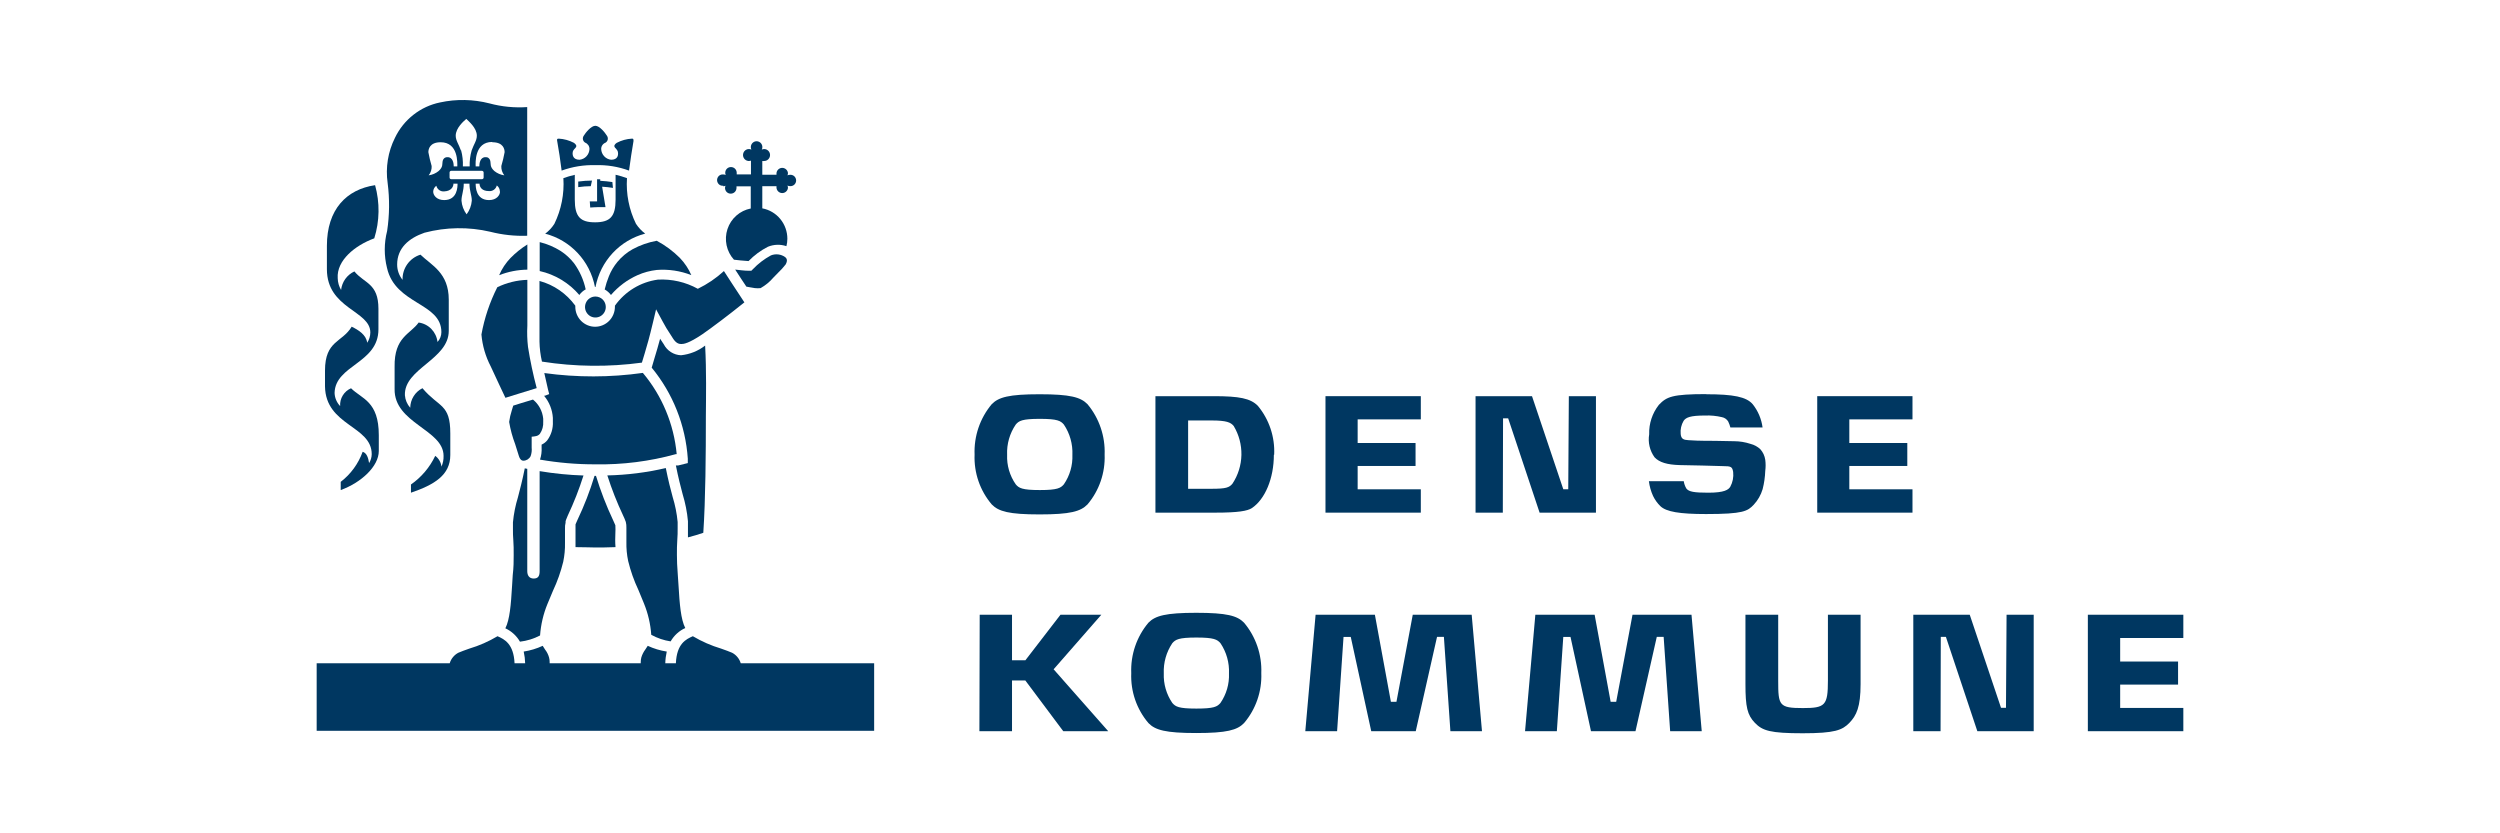
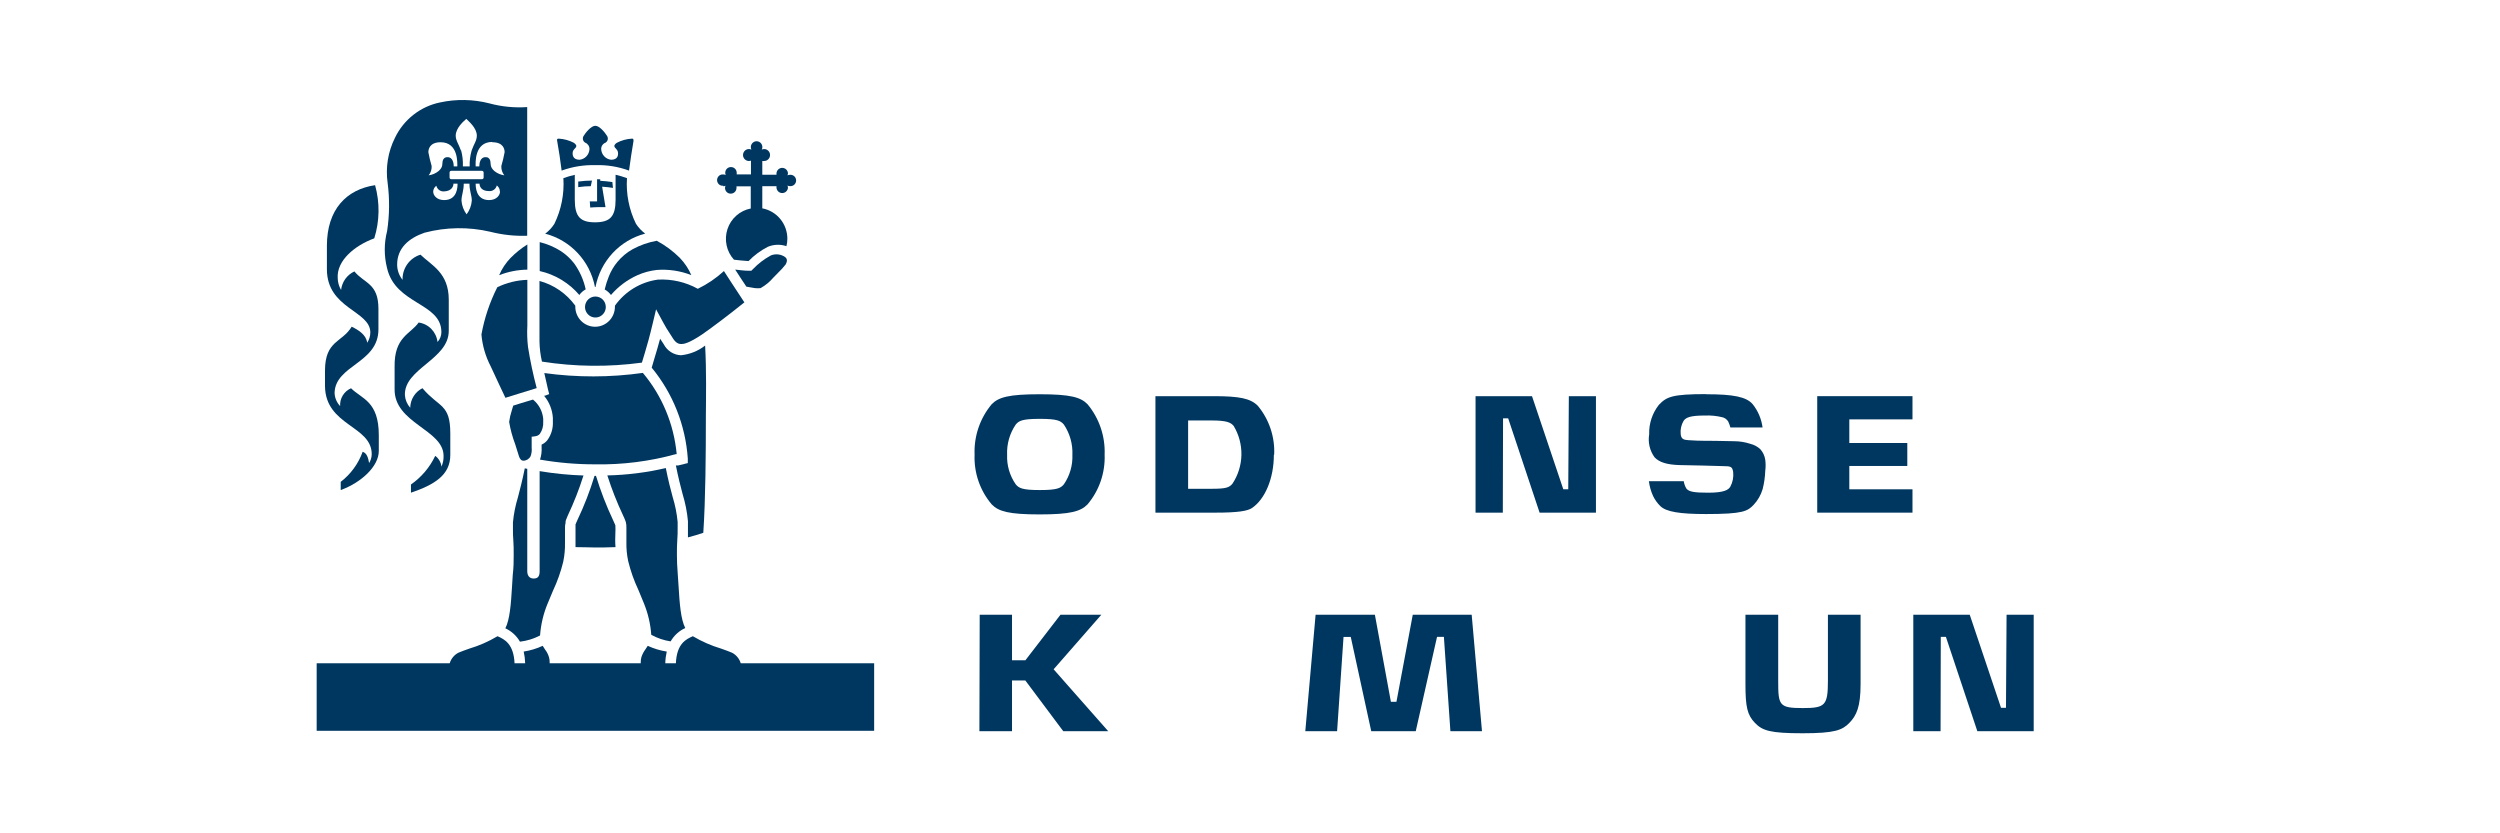
<svg xmlns="http://www.w3.org/2000/svg" width="150" height="50" viewBox="0 0 150 50" fill="none">
  <g clip-path="url(#clip0_2_537)">
    <path d="M109.675 40.836C109.675 42.329 109.512 42.484 108.174 42.484C106.74 42.484 106.692 42.329 106.692 40.836V36.883H104.727V41.049C104.727 42.413 104.837 42.897 105.293 43.371C105.749 43.845 106.223 43.996 108.157 43.996C110.091 43.996 110.539 43.809 110.964 43.371C111.389 42.932 111.635 42.413 111.635 41.049V36.883H109.675V40.836Z" fill="#003761" />
    <path d="M66.081 36.883H63.629L61.523 39.617H60.721V36.883H58.782L58.764 43.871H60.721V40.827H61.519L63.795 43.871H66.493L63.217 40.158L66.081 36.883Z" fill="#003761" />
-     <path d="M85.249 25.162V23.77H79.529V30.759H85.249V29.358H81.459V27.958H84.933V26.58H81.459V25.162H85.249Z" fill="#003761" />
    <path d="M109.034 30.759H114.749V29.358H110.959V27.958H114.438V26.58H110.959V25.162H114.749V23.77H109.034V30.759Z" fill="#003761" />
-     <path d="M131 38.279V36.883H125.271V43.871H131V42.476H127.21V41.075H130.684V39.693H127.21V38.279H131Z" fill="#003761" />
    <path d="M60.945 29.061C60.584 28.544 60.402 27.921 60.427 27.289C60.399 26.642 60.581 26.005 60.945 25.472C61.133 25.25 61.322 25.131 62.388 25.131C63.453 25.131 63.638 25.25 63.831 25.472C64.191 26.006 64.371 26.643 64.344 27.289C64.368 27.921 64.188 28.543 63.831 29.061C63.638 29.283 63.453 29.403 62.388 29.403C61.322 29.403 61.133 29.283 60.945 29.061ZM65.248 30.267C65.952 29.437 66.32 28.368 66.278 27.276C66.32 26.172 65.952 25.093 65.248 24.249C64.835 23.832 64.217 23.655 62.374 23.655C60.532 23.655 59.918 23.832 59.506 24.249C58.799 25.091 58.431 26.172 58.475 27.276C58.431 28.369 58.8 29.438 59.506 30.267C59.918 30.688 60.537 30.865 62.374 30.865C64.212 30.865 64.835 30.688 65.248 30.267Z" fill="#003761" />
    <path d="M73.95 29.017C73.752 29.256 73.568 29.327 72.682 29.327H71.287V25.228H72.682C73.599 25.228 73.84 25.343 74.02 25.556C74.336 26.08 74.497 26.684 74.485 27.297C74.472 27.91 74.287 28.507 73.95 29.017ZM76.45 27.284C76.501 26.215 76.15 25.165 75.467 24.346C75.028 23.903 74.362 23.77 72.835 23.77H69.326V30.759H72.923C74.3 30.759 74.849 30.657 75.116 30.484C75.901 29.952 76.432 28.711 76.432 27.284" fill="#003761" />
    <path d="M120.359 42.467H120.061L118.184 36.883H114.798V43.871H116.434L116.447 38.212H116.754L118.64 43.871H122.022V36.883H120.394L120.359 42.467Z" fill="#003761" />
    <path d="M94.095 29.354H93.797L91.92 23.77H88.533V30.759H90.169L90.183 25.1H90.49L92.376 30.759H95.757V23.77H94.13L94.095 29.354Z" fill="#003761" />
-     <path d="M73.226 42.179C73.033 42.4 72.849 42.515 71.783 42.515C70.717 42.515 70.533 42.4 70.34 42.179C69.984 41.659 69.804 41.037 69.827 40.406C69.8 39.761 69.98 39.123 70.34 38.589C70.533 38.372 70.717 38.252 71.783 38.252C72.849 38.252 73.033 38.372 73.226 38.589C73.587 39.123 73.767 39.76 73.739 40.406C73.764 41.038 73.584 41.66 73.226 42.179ZM71.774 36.768C69.936 36.768 69.313 36.945 68.906 37.362C68.198 38.204 67.831 39.285 67.875 40.388C67.831 41.483 68.199 42.553 68.906 43.384C69.313 43.805 69.936 43.982 71.774 43.982C73.612 43.982 74.235 43.805 74.643 43.384C75.35 42.554 75.72 41.483 75.678 40.388C75.721 39.284 75.351 38.204 74.643 37.362C74.235 36.945 73.616 36.768 71.774 36.768Z" fill="#003761" />
    <path d="M84.766 36.883L83.787 42.108H83.454L82.493 36.883H78.936L78.318 43.871H80.226L80.612 38.217H81.046L82.274 43.871H84.945L86.222 38.212H86.634L87.024 43.871H88.919L88.301 36.883H84.766Z" fill="#003761" />
-     <path d="M97.951 36.883L96.972 42.108H96.639L95.678 36.883H92.121L91.503 43.871H93.411L93.797 38.217H94.231L95.459 43.871H98.13L99.407 38.212H99.819L100.209 43.871H102.104L101.49 36.883H97.951Z" fill="#003761" />
    <path d="M102.398 23.646C100.324 23.646 99.999 23.806 99.534 24.289C99.137 24.791 98.93 25.419 98.951 26.061C98.91 26.301 98.918 26.547 98.974 26.784C99.03 27.02 99.132 27.244 99.275 27.439C99.56 27.745 100.039 27.883 100.771 27.905C101.166 27.905 103.122 27.958 103.376 27.967C103.868 27.967 103.938 28.007 103.99 28.321C104.024 28.628 103.963 28.938 103.815 29.208C103.705 29.385 103.464 29.562 102.499 29.562C101.644 29.562 101.332 29.505 101.183 29.314C101.102 29.179 101.048 29.028 101.025 28.871H98.933C98.971 29.177 99.055 29.477 99.183 29.757C99.293 29.985 99.441 30.192 99.622 30.369C99.973 30.706 100.771 30.843 102.363 30.843C104.6 30.843 104.855 30.67 105.223 30.285C105.471 30.019 105.654 29.699 105.758 29.349C105.85 28.99 105.902 28.621 105.916 28.25C105.944 28.031 105.944 27.809 105.916 27.59C105.882 27.354 105.78 27.134 105.622 26.956C105.456 26.799 105.252 26.687 105.03 26.633C104.714 26.528 104.384 26.474 104.052 26.473L102.911 26.451C101.832 26.451 101.596 26.429 101.306 26.411C101.017 26.394 100.868 26.34 100.841 26.039C100.814 25.764 100.876 25.488 101.017 25.25C101.157 25.047 101.416 24.931 102.311 24.931C102.648 24.918 102.986 24.951 103.315 25.029C103.392 25.043 103.466 25.074 103.531 25.119C103.596 25.164 103.651 25.223 103.692 25.29C103.747 25.405 103.791 25.526 103.824 25.649H105.754C105.687 25.138 105.482 24.655 105.162 24.253C104.784 23.81 104.004 23.655 102.376 23.655" fill="#003761" />
    <path d="M36.742 10.923C36.505 10.888 36.26 10.861 36.014 10.848V10.755H35.825V12.084H35.387L35.413 12.452C35.413 12.452 35.777 12.426 35.931 12.426H36.33L36.128 11.203C36.345 11.215 36.562 11.239 36.777 11.274L36.742 10.923Z" fill="#003761" />
    <path d="M34.694 10.893V11.229C34.943 11.192 35.194 11.172 35.446 11.171L35.52 10.835C35.243 10.836 34.968 10.855 34.694 10.893Z" fill="#003761" />
    <path d="M35.698 17.221H35.729C35.876 16.456 36.234 15.75 36.761 15.183C37.289 14.616 37.965 14.211 38.711 14.017C38.494 13.855 38.307 13.655 38.158 13.427C37.742 12.579 37.556 11.633 37.619 10.688C37.395 10.607 37.167 10.539 36.935 10.485V11.978C36.935 12.997 36.606 13.334 35.711 13.339C34.816 13.343 34.487 12.997 34.487 11.978V10.489C34.256 10.542 34.027 10.609 33.803 10.688C33.864 11.633 33.678 12.578 33.264 13.427C33.118 13.658 32.93 13.86 32.711 14.021C33.457 14.214 34.134 14.618 34.663 15.184C35.191 15.75 35.55 16.456 35.698 17.221Z" fill="#003761" />
    <path d="M33.698 10.236C34.346 10 35.032 9.889 35.72 9.909C36.409 9.886 37.095 9.997 37.742 10.236C37.825 9.594 37.913 9.044 38.01 8.464C38.01 8.366 38.01 8.309 37.917 8.318C37.599 8.335 37.288 8.421 37.005 8.57C36.9 8.641 36.799 8.747 36.909 8.867C37.018 8.987 37.084 9.049 37.084 9.204C37.084 9.288 37.084 9.585 36.667 9.585C36.508 9.568 36.36 9.494 36.251 9.376C36.141 9.258 36.077 9.104 36.071 8.942C36.07 8.86 36.094 8.778 36.14 8.71C36.187 8.642 36.253 8.59 36.33 8.561C36.364 8.541 36.394 8.513 36.417 8.48C36.441 8.447 36.457 8.409 36.465 8.37C36.472 8.33 36.472 8.289 36.463 8.249C36.454 8.21 36.437 8.173 36.413 8.14C36.303 7.959 35.974 7.547 35.72 7.547C35.466 7.547 35.137 7.959 35.027 8.14C35.003 8.173 34.986 8.21 34.978 8.25C34.969 8.29 34.969 8.331 34.977 8.371C34.986 8.411 35.002 8.448 35.026 8.481C35.05 8.514 35.08 8.541 35.115 8.561C35.191 8.591 35.255 8.644 35.301 8.712C35.346 8.78 35.37 8.86 35.369 8.942C35.363 9.104 35.299 9.258 35.189 9.376C35.08 9.494 34.932 9.568 34.773 9.585C34.373 9.585 34.356 9.288 34.356 9.204C34.356 9.049 34.417 8.991 34.531 8.867C34.645 8.743 34.531 8.641 34.435 8.57C34.152 8.421 33.841 8.335 33.523 8.318C33.413 8.318 33.413 8.366 33.431 8.464C33.536 9.036 33.615 9.589 33.698 10.236Z" fill="#003761" />
    <path d="M37.044 15.714C36.833 15.971 36.661 16.259 36.536 16.569C36.431 16.828 36.346 17.095 36.281 17.367C36.428 17.45 36.556 17.563 36.658 17.699C37.095 17.19 37.637 16.785 38.246 16.512C38.615 16.347 39.008 16.241 39.409 16.197C40.113 16.143 40.82 16.249 41.479 16.507C41.315 16.127 41.084 15.781 40.799 15.483C40.388 15.069 39.918 14.72 39.404 14.446C38.896 14.537 38.406 14.709 37.952 14.956C37.606 15.15 37.299 15.407 37.044 15.714Z" fill="#003761" />
    <path d="M46.255 15.324C45.852 15.542 45.485 15.823 45.168 16.157L45.08 16.246H44.957C44.659 16.246 44.361 16.201 44.111 16.175L44.453 16.702L44.782 17.198L44.979 17.234L45.295 17.287C45.409 17.3 45.523 17.3 45.637 17.287C45.927 17.122 46.187 16.908 46.405 16.653L46.677 16.374C46.843 16.218 46.997 16.049 47.137 15.869C47.273 15.63 47.207 15.505 47.111 15.426C46.988 15.338 46.845 15.284 46.696 15.266C46.547 15.248 46.395 15.268 46.255 15.324Z" fill="#003761" />
    <path d="M43.387 11.176C43.437 11.175 43.486 11.165 43.532 11.145C43.51 11.187 43.5 11.235 43.501 11.282C43.502 11.327 43.511 11.371 43.529 11.413C43.546 11.454 43.571 11.491 43.603 11.522C43.635 11.554 43.672 11.578 43.714 11.595C43.755 11.611 43.799 11.62 43.843 11.619C43.933 11.62 44.02 11.586 44.085 11.523C44.15 11.46 44.187 11.373 44.19 11.282C44.194 11.248 44.194 11.214 44.19 11.18H45.045V12.51C44.724 12.572 44.426 12.719 44.18 12.936C43.934 13.153 43.751 13.433 43.648 13.746C43.545 14.059 43.527 14.394 43.595 14.717C43.663 15.039 43.816 15.338 44.036 15.581C44.273 15.612 44.584 15.643 44.913 15.665C45.251 15.316 45.644 15.025 46.076 14.805C46.43 14.661 46.823 14.648 47.185 14.77C47.223 14.625 47.242 14.476 47.242 14.327C47.242 13.893 47.092 13.473 46.817 13.139C46.542 12.805 46.16 12.58 45.738 12.501V11.172H46.589C46.584 11.205 46.584 11.24 46.589 11.274C46.599 11.359 46.639 11.438 46.702 11.495C46.766 11.553 46.848 11.584 46.933 11.584C47.018 11.584 47.101 11.553 47.164 11.495C47.228 11.438 47.268 11.359 47.278 11.274C47.278 11.224 47.268 11.176 47.247 11.132C47.292 11.155 47.341 11.167 47.392 11.167C47.439 11.173 47.487 11.168 47.532 11.153C47.578 11.139 47.619 11.115 47.655 11.083C47.69 11.051 47.719 11.011 47.738 10.968C47.758 10.924 47.768 10.876 47.768 10.828C47.768 10.78 47.758 10.732 47.738 10.689C47.719 10.645 47.69 10.605 47.655 10.573C47.619 10.541 47.578 10.517 47.532 10.503C47.487 10.488 47.439 10.484 47.392 10.489C47.342 10.49 47.293 10.501 47.247 10.52C47.268 10.478 47.279 10.43 47.278 10.383C47.268 10.297 47.228 10.218 47.164 10.161C47.101 10.104 47.018 10.072 46.933 10.072C46.848 10.072 46.766 10.104 46.702 10.161C46.639 10.218 46.599 10.297 46.589 10.383C46.584 10.417 46.584 10.451 46.589 10.485H45.738V9.66C45.774 9.667 45.811 9.667 45.848 9.66C45.942 9.66 46.032 9.623 46.099 9.555C46.166 9.488 46.203 9.397 46.203 9.301C46.203 9.206 46.166 9.115 46.099 9.048C46.032 8.98 45.942 8.943 45.848 8.943C45.799 8.943 45.751 8.955 45.707 8.978C45.73 8.931 45.742 8.878 45.742 8.826C45.743 8.773 45.731 8.721 45.708 8.673C45.686 8.626 45.653 8.584 45.612 8.551C45.571 8.518 45.523 8.495 45.472 8.483C45.422 8.471 45.369 8.472 45.318 8.483C45.267 8.495 45.219 8.519 45.179 8.552C45.138 8.585 45.105 8.627 45.083 8.675C45.06 8.722 45.049 8.775 45.049 8.827C45.05 8.88 45.062 8.931 45.084 8.978C45.041 8.955 44.993 8.943 44.944 8.943C44.892 8.941 44.84 8.952 44.792 8.973C44.744 8.994 44.702 9.026 44.667 9.066C44.633 9.106 44.608 9.153 44.594 9.204C44.58 9.255 44.577 9.308 44.585 9.36C44.594 9.412 44.613 9.462 44.643 9.505C44.673 9.549 44.712 9.585 44.757 9.612C44.802 9.638 44.852 9.654 44.905 9.659C44.957 9.664 45.009 9.656 45.058 9.638V10.463H44.203C44.207 10.429 44.207 10.394 44.203 10.361C44.201 10.27 44.163 10.183 44.098 10.12C44.033 10.057 43.946 10.023 43.856 10.024C43.812 10.023 43.768 10.031 43.727 10.048C43.686 10.065 43.648 10.089 43.616 10.121C43.584 10.152 43.559 10.189 43.542 10.23C43.524 10.271 43.515 10.316 43.514 10.361C43.513 10.408 43.523 10.456 43.545 10.498C43.499 10.478 43.45 10.468 43.4 10.467C43.353 10.461 43.305 10.466 43.26 10.481C43.214 10.495 43.172 10.519 43.137 10.551C43.102 10.583 43.073 10.623 43.054 10.666C43.034 10.71 43.024 10.758 43.024 10.806C43.024 10.854 43.034 10.902 43.054 10.945C43.073 10.989 43.102 11.029 43.137 11.061C43.172 11.093 43.214 11.117 43.26 11.131C43.305 11.146 43.353 11.15 43.4 11.145L43.387 11.176Z" fill="#003761" />
    <path d="M38.514 21.758L38.676 21.222C38.839 20.673 38.957 20.274 39.172 19.37L39.365 18.559L39.76 19.29C39.898 19.554 40.052 19.81 40.22 20.057L40.369 20.292C40.558 20.597 40.738 20.642 40.878 20.642C41.018 20.642 41.317 20.611 42.146 20.052C42.777 19.609 43.668 18.944 44.663 18.142C44.466 17.837 44.198 17.433 43.935 17.034L43.435 16.263C42.967 16.693 42.44 17.051 41.869 17.327C41.137 16.923 40.308 16.733 39.474 16.777C38.962 16.847 38.468 17.021 38.025 17.29C37.581 17.559 37.197 17.917 36.895 18.342C36.895 18.364 36.895 18.382 36.895 18.404C36.895 18.722 36.77 19.028 36.547 19.253C36.324 19.478 36.022 19.605 35.707 19.605C35.392 19.605 35.089 19.478 34.866 19.253C34.643 19.028 34.518 18.722 34.518 18.404C34.516 18.383 34.516 18.362 34.518 18.342C33.99 17.614 33.232 17.09 32.369 16.857V20.491C32.376 20.897 32.426 21.301 32.518 21.696C34.503 22.009 36.523 22.029 38.514 21.758Z" fill="#003761" />
    <path d="M35.729 17.792C35.605 17.791 35.484 17.828 35.381 17.896C35.278 17.965 35.197 18.063 35.15 18.179C35.102 18.294 35.089 18.421 35.113 18.543C35.137 18.666 35.197 18.778 35.284 18.866C35.371 18.955 35.483 19.015 35.604 19.039C35.725 19.063 35.851 19.05 35.965 19.002C36.079 18.954 36.176 18.872 36.244 18.768C36.312 18.664 36.348 18.542 36.347 18.417C36.347 18.335 36.331 18.254 36.3 18.178C36.269 18.102 36.224 18.033 36.166 17.975C36.109 17.917 36.041 17.871 35.965 17.84C35.89 17.808 35.81 17.792 35.729 17.792Z" fill="#003761" />
    <path d="M22.303 27.249C22.301 27.439 22.246 27.625 22.145 27.785C22.097 27.471 22.005 27.178 21.759 27.107C21.501 27.824 21.044 28.45 20.443 28.911V29.403C21.667 28.96 22.728 27.985 22.728 27.058V26.114C22.728 24.067 21.715 23.943 21.062 23.296C20.857 23.384 20.684 23.534 20.567 23.725C20.449 23.916 20.394 24.14 20.408 24.364C20.205 24.153 20.086 23.874 20.075 23.58C20.11 21.896 22.706 21.807 22.706 19.76V18.528C22.706 16.986 21.864 17.017 21.263 16.285C21.047 16.386 20.859 16.541 20.719 16.735C20.579 16.93 20.492 17.159 20.465 17.398C20.338 17.185 20.268 16.942 20.263 16.693C20.189 15.63 21.294 14.726 22.456 14.3C22.781 13.264 22.797 12.155 22.505 11.11C20.79 11.367 19.614 12.559 19.614 14.752V16.152C19.614 18.532 22.22 18.63 22.22 19.95C22.218 20.17 22.152 20.384 22.031 20.566C21.97 20.079 21.505 19.8 21.101 19.6C20.535 20.557 19.5 20.42 19.5 22.233V23.181C19.535 25.556 22.303 25.534 22.303 27.249Z" fill="#003761" />
    <path d="M43.926 39.165C43.769 39.094 43.527 39.01 43.269 38.917C42.675 38.739 42.105 38.489 41.571 38.173C41.159 38.354 40.606 38.616 40.553 39.795H39.917C39.923 39.559 39.953 39.324 40.005 39.094C39.611 39.033 39.227 38.917 38.865 38.749C38.821 38.825 38.772 38.899 38.72 38.97C38.612 39.114 38.53 39.276 38.479 39.449C38.456 39.539 38.445 39.631 38.444 39.724C38.444 39.724 38.444 39.772 38.444 39.795H32.979C32.981 39.771 32.981 39.747 32.979 39.724C32.98 39.631 32.968 39.538 32.944 39.449C32.896 39.275 32.814 39.112 32.702 38.97C32.652 38.899 32.605 38.825 32.562 38.749C32.2 38.917 31.816 39.033 31.422 39.094C31.474 39.324 31.503 39.559 31.509 39.795H30.873C30.821 38.633 30.268 38.354 29.851 38.173C29.319 38.49 28.751 38.74 28.158 38.917C27.899 39.01 27.658 39.094 27.5 39.165C27.377 39.23 27.268 39.319 27.179 39.427C27.09 39.535 27.023 39.66 26.983 39.795H19V43.849H52.449V39.795H44.444C44.404 39.66 44.337 39.535 44.248 39.427C44.159 39.319 44.05 39.23 43.926 39.165Z" fill="#003761" />
    <path d="M31.641 19.543V16.791C31.016 16.81 30.402 16.961 29.838 17.234C29.386 18.128 29.065 19.083 28.886 20.07C28.944 20.742 29.135 21.396 29.448 21.993C29.777 22.729 30.158 23.495 30.325 23.868L31.097 23.628L32.202 23.287C31.986 22.473 31.812 21.647 31.68 20.814C31.631 20.392 31.618 19.967 31.641 19.543Z" fill="#003761" />
    <path d="M40.238 38.483C40.441 38.13 40.747 37.849 41.115 37.681C40.852 37.167 40.777 36.258 40.712 35.141L40.668 34.49C40.628 34.016 40.615 33.604 40.615 33.289C40.615 32.974 40.615 32.682 40.637 32.403C40.659 32.124 40.659 31.96 40.659 31.707C40.659 31.583 40.659 31.454 40.659 31.322C40.611 30.813 40.511 30.311 40.361 29.824C40.238 29.381 40.093 28.809 39.948 28.082C38.797 28.352 37.621 28.5 36.44 28.525C36.703 29.347 37.019 30.151 37.387 30.931C37.449 31.057 37.503 31.185 37.549 31.317C37.577 31.431 37.589 31.549 37.584 31.667C37.584 31.76 37.584 31.871 37.584 32.008C37.584 32.146 37.584 32.341 37.584 32.522C37.576 32.905 37.611 33.287 37.69 33.661C37.836 34.26 38.041 34.842 38.304 35.398L38.637 36.205C38.882 36.805 39.03 37.441 39.075 38.088C39.437 38.288 39.831 38.421 40.238 38.483Z" fill="#003761" />
    <path d="M34.062 30.945C34.431 30.162 34.748 29.355 35.009 28.53C34.127 28.501 33.248 28.414 32.378 28.268V34.268C32.378 34.561 32.29 34.712 32.022 34.712C31.755 34.712 31.636 34.526 31.636 34.268V28.131L31.487 28.1C31.343 28.827 31.193 29.381 31.075 29.841C30.925 30.329 30.825 30.831 30.777 31.339C30.777 31.472 30.777 31.601 30.777 31.725C30.777 31.964 30.777 32.168 30.799 32.42C30.821 32.673 30.821 32.961 30.821 33.307C30.821 33.652 30.821 34.034 30.764 34.508L30.724 35.159C30.658 36.276 30.584 37.184 30.321 37.698C30.688 37.867 30.995 38.148 31.198 38.501C31.619 38.451 32.028 38.325 32.404 38.128C32.45 37.482 32.598 36.848 32.843 36.249L33.18 35.443C33.442 34.886 33.648 34.304 33.794 33.706C33.872 33.331 33.908 32.949 33.9 32.567C33.9 32.385 33.9 32.208 33.9 32.053C33.9 31.898 33.9 31.805 33.9 31.712C33.894 31.594 33.906 31.476 33.935 31.361C33.917 31.259 33.974 31.166 34.062 30.945Z" fill="#003761" />
    <path d="M31.979 23.974L31.286 24.183L30.794 24.338L30.707 24.626C30.633 24.851 30.58 25.082 30.549 25.317C30.625 25.771 30.746 26.216 30.909 26.646L31.123 27.329C31.211 27.635 31.352 27.639 31.4 27.643C31.491 27.642 31.579 27.616 31.657 27.568C31.734 27.519 31.797 27.451 31.838 27.369C31.897 27.204 31.918 27.029 31.9 26.855C31.9 26.615 31.9 26.203 31.9 26.203C31.993 26.197 32.085 26.183 32.176 26.163C32.262 26.143 32.339 26.095 32.395 26.026C32.54 25.815 32.61 25.56 32.593 25.304C32.593 25.246 32.593 25.184 32.593 25.122C32.571 24.899 32.506 24.683 32.401 24.485C32.295 24.288 32.152 24.114 31.979 23.974Z" fill="#003761" />
    <path d="M34.76 17.699C34.859 17.559 34.99 17.444 35.141 17.362C35.02 16.797 34.782 16.264 34.444 15.798C34.22 15.51 33.95 15.261 33.645 15.062C33.255 14.817 32.829 14.636 32.382 14.526V16.263C33.307 16.47 34.141 16.974 34.76 17.699Z" fill="#003761" />
    <path d="M30.628 15.483C30.341 15.781 30.111 16.13 29.948 16.512C30.488 16.3 31.061 16.187 31.641 16.179V14.668C31.273 14.898 30.932 15.172 30.628 15.483Z" fill="#003761" />
    <path d="M42.308 20.735C41.888 21.06 41.387 21.261 40.861 21.315C40.646 21.307 40.437 21.242 40.255 21.126C40.073 21.01 39.925 20.847 39.825 20.655L39.676 20.429L39.606 20.323C39.488 20.766 39.391 21.094 39.286 21.435L39.102 22.06C40.374 23.604 41.132 25.515 41.268 27.519V27.785L40.694 27.927H40.615H40.553C40.694 28.645 40.839 29.199 40.957 29.646C41.119 30.176 41.227 30.721 41.277 31.273C41.277 31.641 41.277 31.951 41.277 32.243C41.602 32.159 41.918 32.066 42.198 31.968C42.334 29.952 42.352 27.222 42.352 24.989C42.361 23.806 42.391 22.255 42.308 20.735Z" fill="#003761" />
    <path d="M32.658 22.383C32.729 22.724 32.808 23.075 32.882 23.376L32.952 23.646L32.694 23.744H32.641C32.956 24.117 33.142 24.584 33.172 25.073C33.176 25.148 33.176 25.224 33.172 25.299C33.193 25.703 33.072 26.102 32.83 26.425C32.739 26.533 32.625 26.62 32.496 26.677V26.855C32.511 27.099 32.479 27.345 32.4 27.577C33.498 27.768 34.61 27.863 35.724 27.86C37.353 27.889 38.978 27.683 40.549 27.249H40.602C40.435 25.452 39.727 23.75 38.571 22.374C36.61 22.651 34.62 22.654 32.658 22.383Z" fill="#003761" />
    <path d="M36.922 32C36.931 31.839 36.931 31.677 36.922 31.517L36.786 31.211C36.38 30.351 36.036 29.462 35.759 28.552H35.672C35.395 29.463 35.05 30.352 34.641 31.211L34.575 31.361L34.531 31.463V31.508C34.528 31.561 34.528 31.614 34.531 31.667C34.531 31.765 34.531 31.88 34.531 31.995C34.531 32.11 34.531 32.341 34.531 32.531C34.531 32.633 34.531 32.735 34.531 32.828C35.066 32.828 35.492 32.85 35.737 32.85C35.983 32.85 36.404 32.85 36.93 32.828C36.904 32.527 36.913 32.234 36.922 32Z" fill="#003761" />
    <path d="M23.22 16.073C23.72 18.288 26.483 18.151 26.483 19.928C26.483 20.148 26.4 20.359 26.25 20.518C26.217 20.224 26.087 19.95 25.883 19.739C25.678 19.528 25.409 19.392 25.119 19.352C24.619 20.057 23.645 20.212 23.676 22.011C23.676 22.454 23.676 22.946 23.676 23.34C23.641 25.405 26.614 25.769 26.614 27.351C26.622 27.574 26.578 27.795 26.487 27.998C26.473 27.87 26.432 27.746 26.368 27.635C26.304 27.523 26.218 27.427 26.114 27.351C25.785 28.042 25.283 28.634 24.658 29.07V29.562C26.057 29.084 27.018 28.508 27.018 27.302V26.008C27.018 24.213 26.343 24.47 25.347 23.292C25.13 23.4 24.946 23.567 24.817 23.775C24.688 23.982 24.617 24.221 24.614 24.466C24.427 24.258 24.315 23.993 24.294 23.713C24.237 22.108 26.926 21.577 26.926 19.848V17.983C26.926 16.361 25.891 15.922 25.228 15.28C24.91 15.377 24.632 15.578 24.437 15.851C24.243 16.124 24.143 16.454 24.154 16.791C23.944 16.532 23.829 16.208 23.829 15.873C23.829 14.89 24.522 14.291 25.47 13.963C26.762 13.622 28.116 13.603 29.417 13.906C30.14 14.091 30.886 14.172 31.632 14.145V6.425C30.871 6.477 30.106 6.403 29.369 6.204C28.398 5.954 27.383 5.934 26.404 6.146C25.821 6.265 25.274 6.519 24.805 6.887C24.335 7.255 23.956 7.728 23.698 8.269C23.278 9.107 23.125 10.056 23.259 10.985C23.382 11.939 23.372 12.906 23.228 13.857C23.041 14.583 23.038 15.345 23.22 16.073ZM25.899 9.962C25.819 9.689 25.753 9.413 25.702 9.133C25.702 8.956 25.777 8.535 26.439 8.535C27.509 8.535 27.439 9.789 27.439 9.984H27.224C27.224 9.833 27.189 9.43 26.851 9.43C26.787 9.424 26.723 9.442 26.67 9.48C26.618 9.518 26.581 9.575 26.566 9.638C26.514 9.833 26.61 10.002 26.316 10.263C26.144 10.402 25.938 10.491 25.72 10.52C25.85 10.358 25.914 10.152 25.899 9.944V9.962ZM27.654 9.027C27.527 8.65 27.343 8.437 27.343 8.14C27.343 7.675 27.838 7.254 27.979 7.134C28.114 7.272 28.61 7.675 28.61 8.14C28.61 8.437 28.43 8.65 28.299 9.027C28.21 9.338 28.17 9.661 28.18 9.984H27.772C27.787 9.655 27.75 9.326 27.663 9.009L27.654 9.027ZM27.215 11.021H27.452C27.452 11.198 27.452 12.005 26.649 12.005C26.185 12.005 25.992 11.703 25.992 11.499C25.993 11.43 26.011 11.361 26.044 11.299C26.077 11.238 26.123 11.185 26.18 11.145C26.205 11.252 26.269 11.346 26.359 11.408C26.449 11.471 26.559 11.497 26.667 11.482C27.062 11.464 27.215 11.211 27.207 11.003L27.215 11.021ZM28.167 11.021C28.167 11.464 28.308 11.708 28.308 12.04C28.283 12.338 28.175 12.622 27.996 12.86C27.819 12.622 27.712 12.337 27.689 12.04C27.689 11.708 27.825 11.46 27.825 11.021H28.172H28.167ZM30.001 11.499C30.001 11.703 29.803 12.005 29.343 12.005C28.544 12.005 28.54 11.198 28.54 11.021H28.772C28.772 11.229 28.922 11.464 29.325 11.464C29.433 11.478 29.541 11.451 29.63 11.389C29.719 11.327 29.782 11.234 29.808 11.127C29.864 11.168 29.91 11.221 29.942 11.282C29.974 11.344 29.991 11.412 29.992 11.482L30.001 11.499ZM29.54 8.535C30.207 8.535 30.277 8.956 30.277 9.133C30.226 9.413 30.16 9.689 30.079 9.962C30.07 10.164 30.134 10.363 30.259 10.52C30.041 10.49 29.835 10.402 29.663 10.263C29.369 10.002 29.465 9.82 29.413 9.638C29.399 9.574 29.362 9.517 29.31 9.479C29.257 9.44 29.192 9.423 29.128 9.43C28.794 9.43 28.759 9.833 28.759 9.984H28.54C28.531 9.793 28.461 8.517 29.531 8.517L29.54 8.535ZM27.071 10.751C27.058 10.751 27.045 10.748 27.034 10.743C27.022 10.738 27.011 10.731 27.002 10.722C26.993 10.713 26.986 10.702 26.982 10.69C26.977 10.679 26.974 10.666 26.974 10.653V10.352C26.974 10.339 26.976 10.325 26.98 10.313C26.985 10.301 26.992 10.289 27.001 10.28C27.01 10.27 27.021 10.263 27.033 10.258C27.045 10.252 27.058 10.25 27.071 10.25H28.917C28.944 10.25 28.97 10.261 28.988 10.28C29.007 10.299 29.018 10.325 29.018 10.352V10.653C29.018 10.666 29.015 10.679 29.01 10.691C29.005 10.704 28.998 10.714 28.988 10.724C28.979 10.733 28.968 10.74 28.955 10.745C28.943 10.749 28.93 10.751 28.917 10.751H27.071Z" fill="#003761" />
  </g>
  <defs>
    <clipPath id="clip0_2_537">
      <rect width="112" height="38" fill="white" transform="translate(19 6)" />
    </clipPath>
  </defs>
</svg>